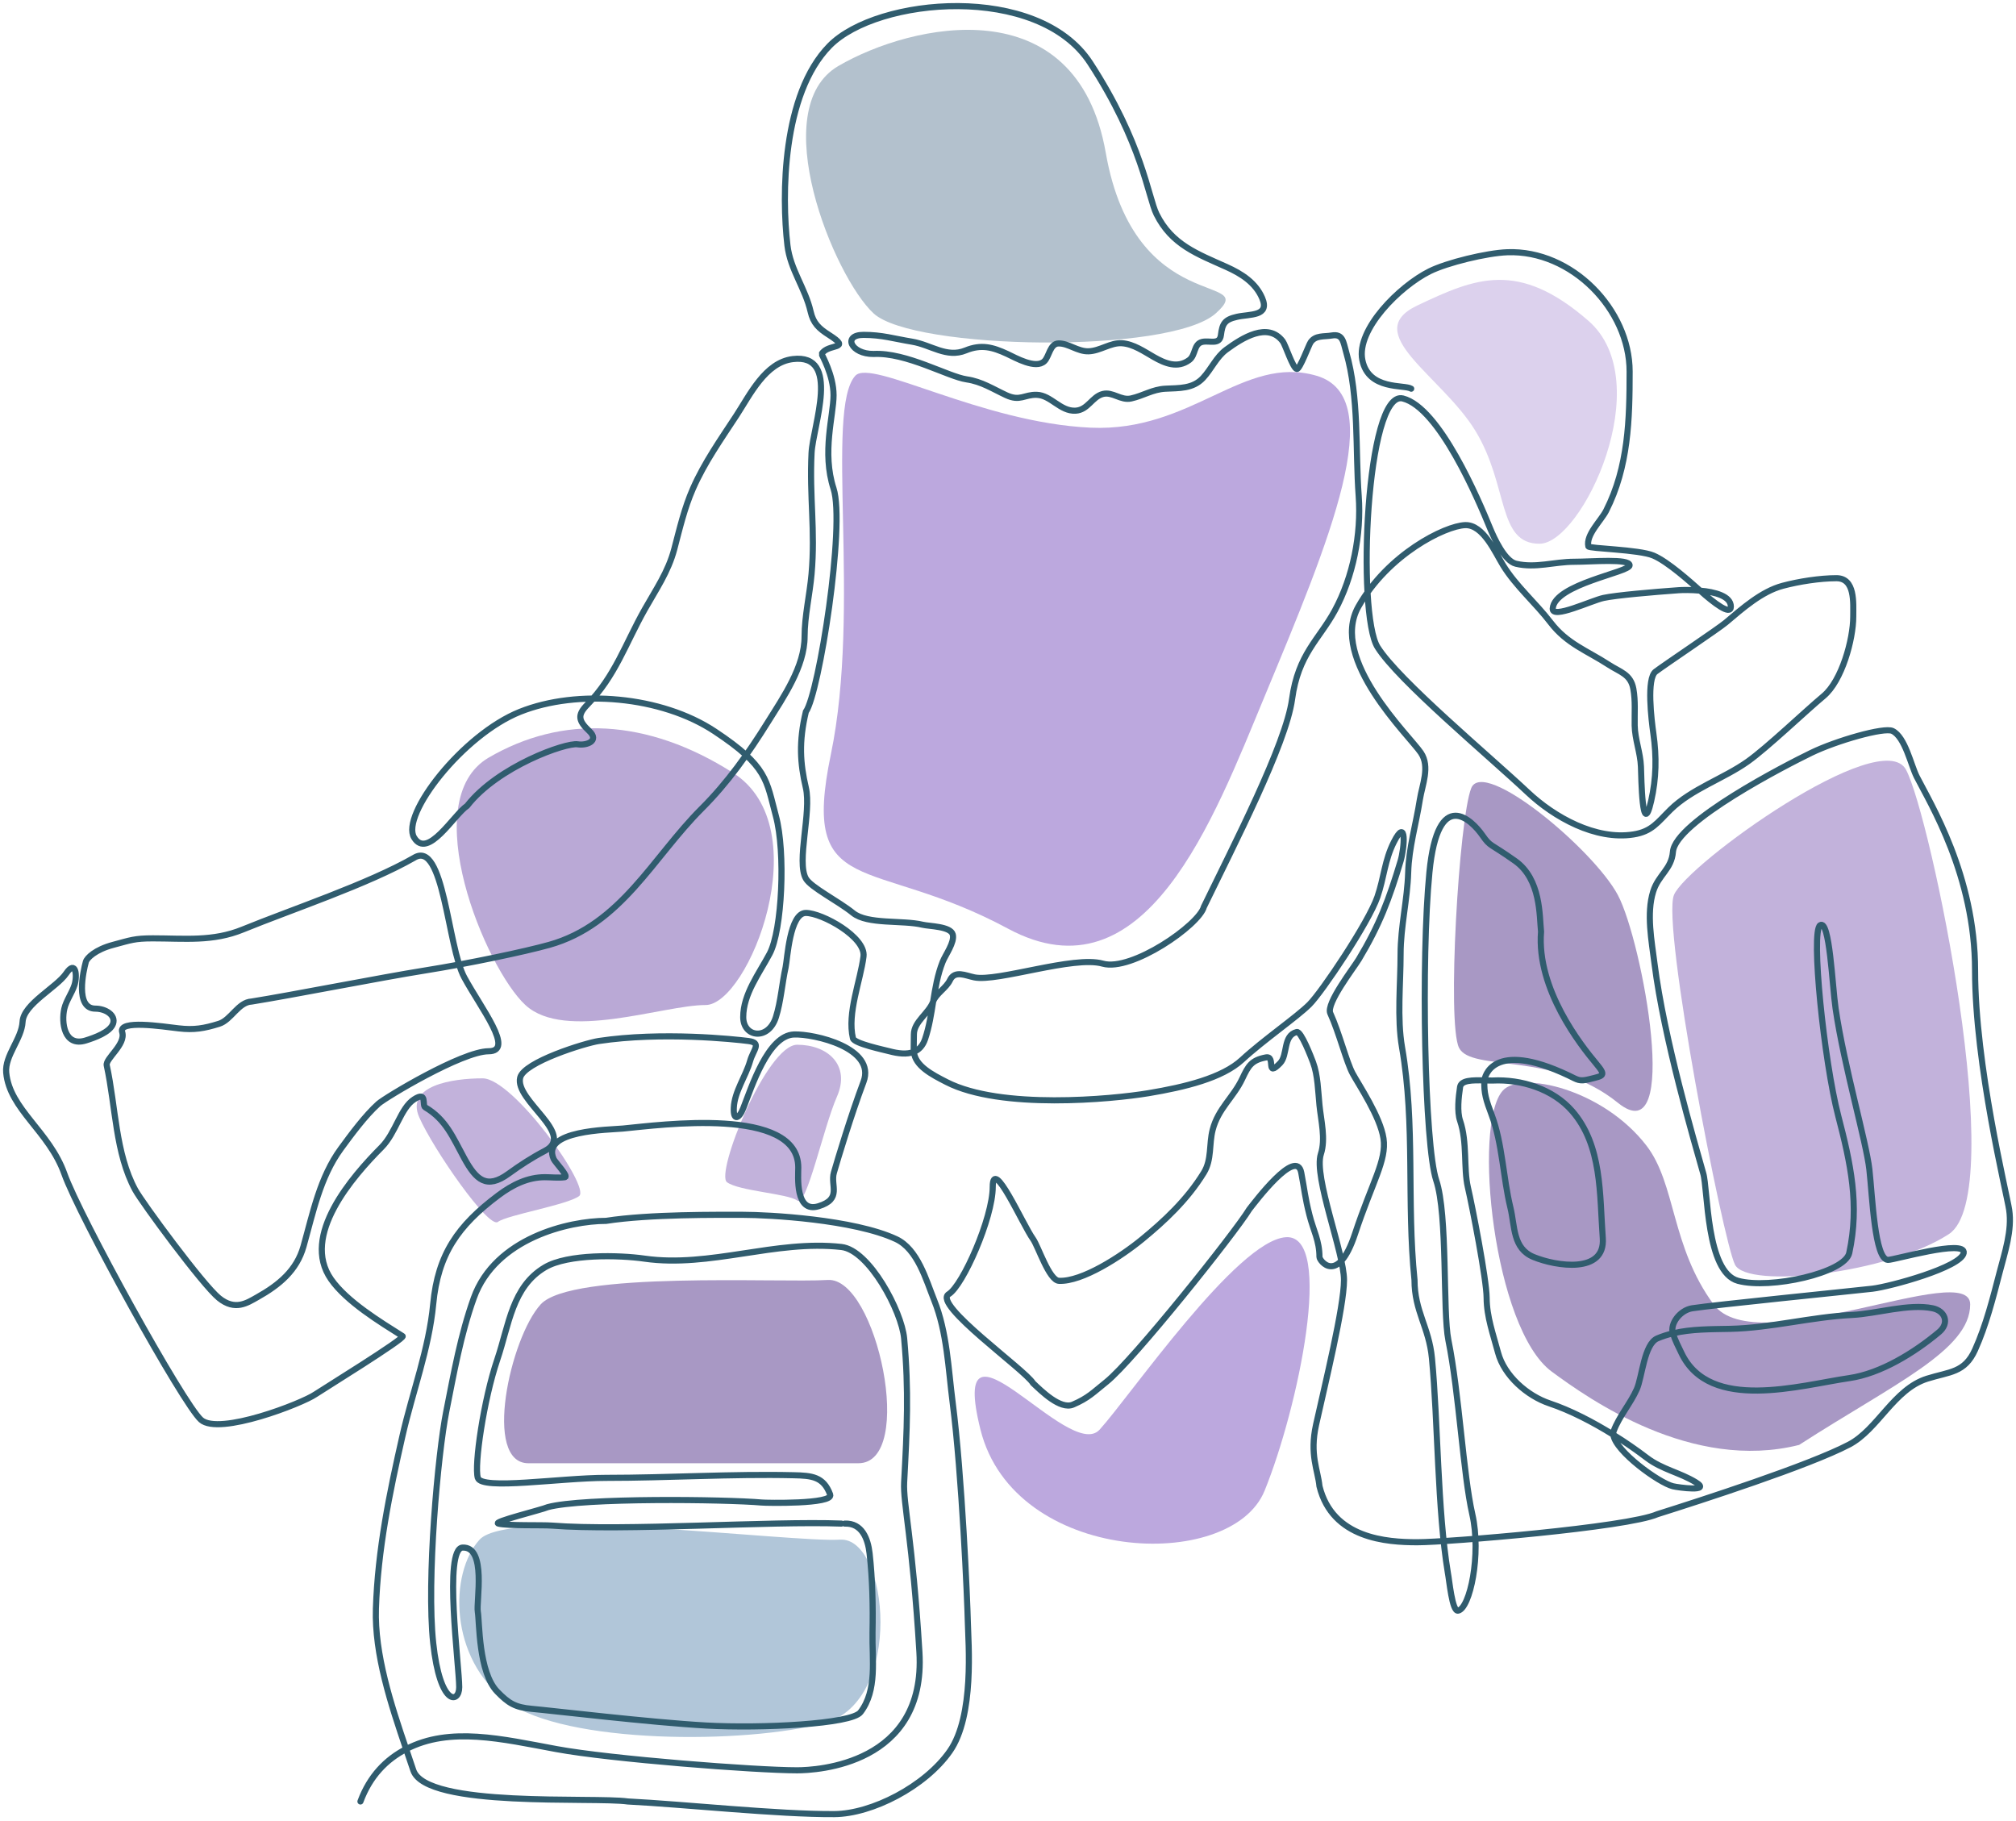
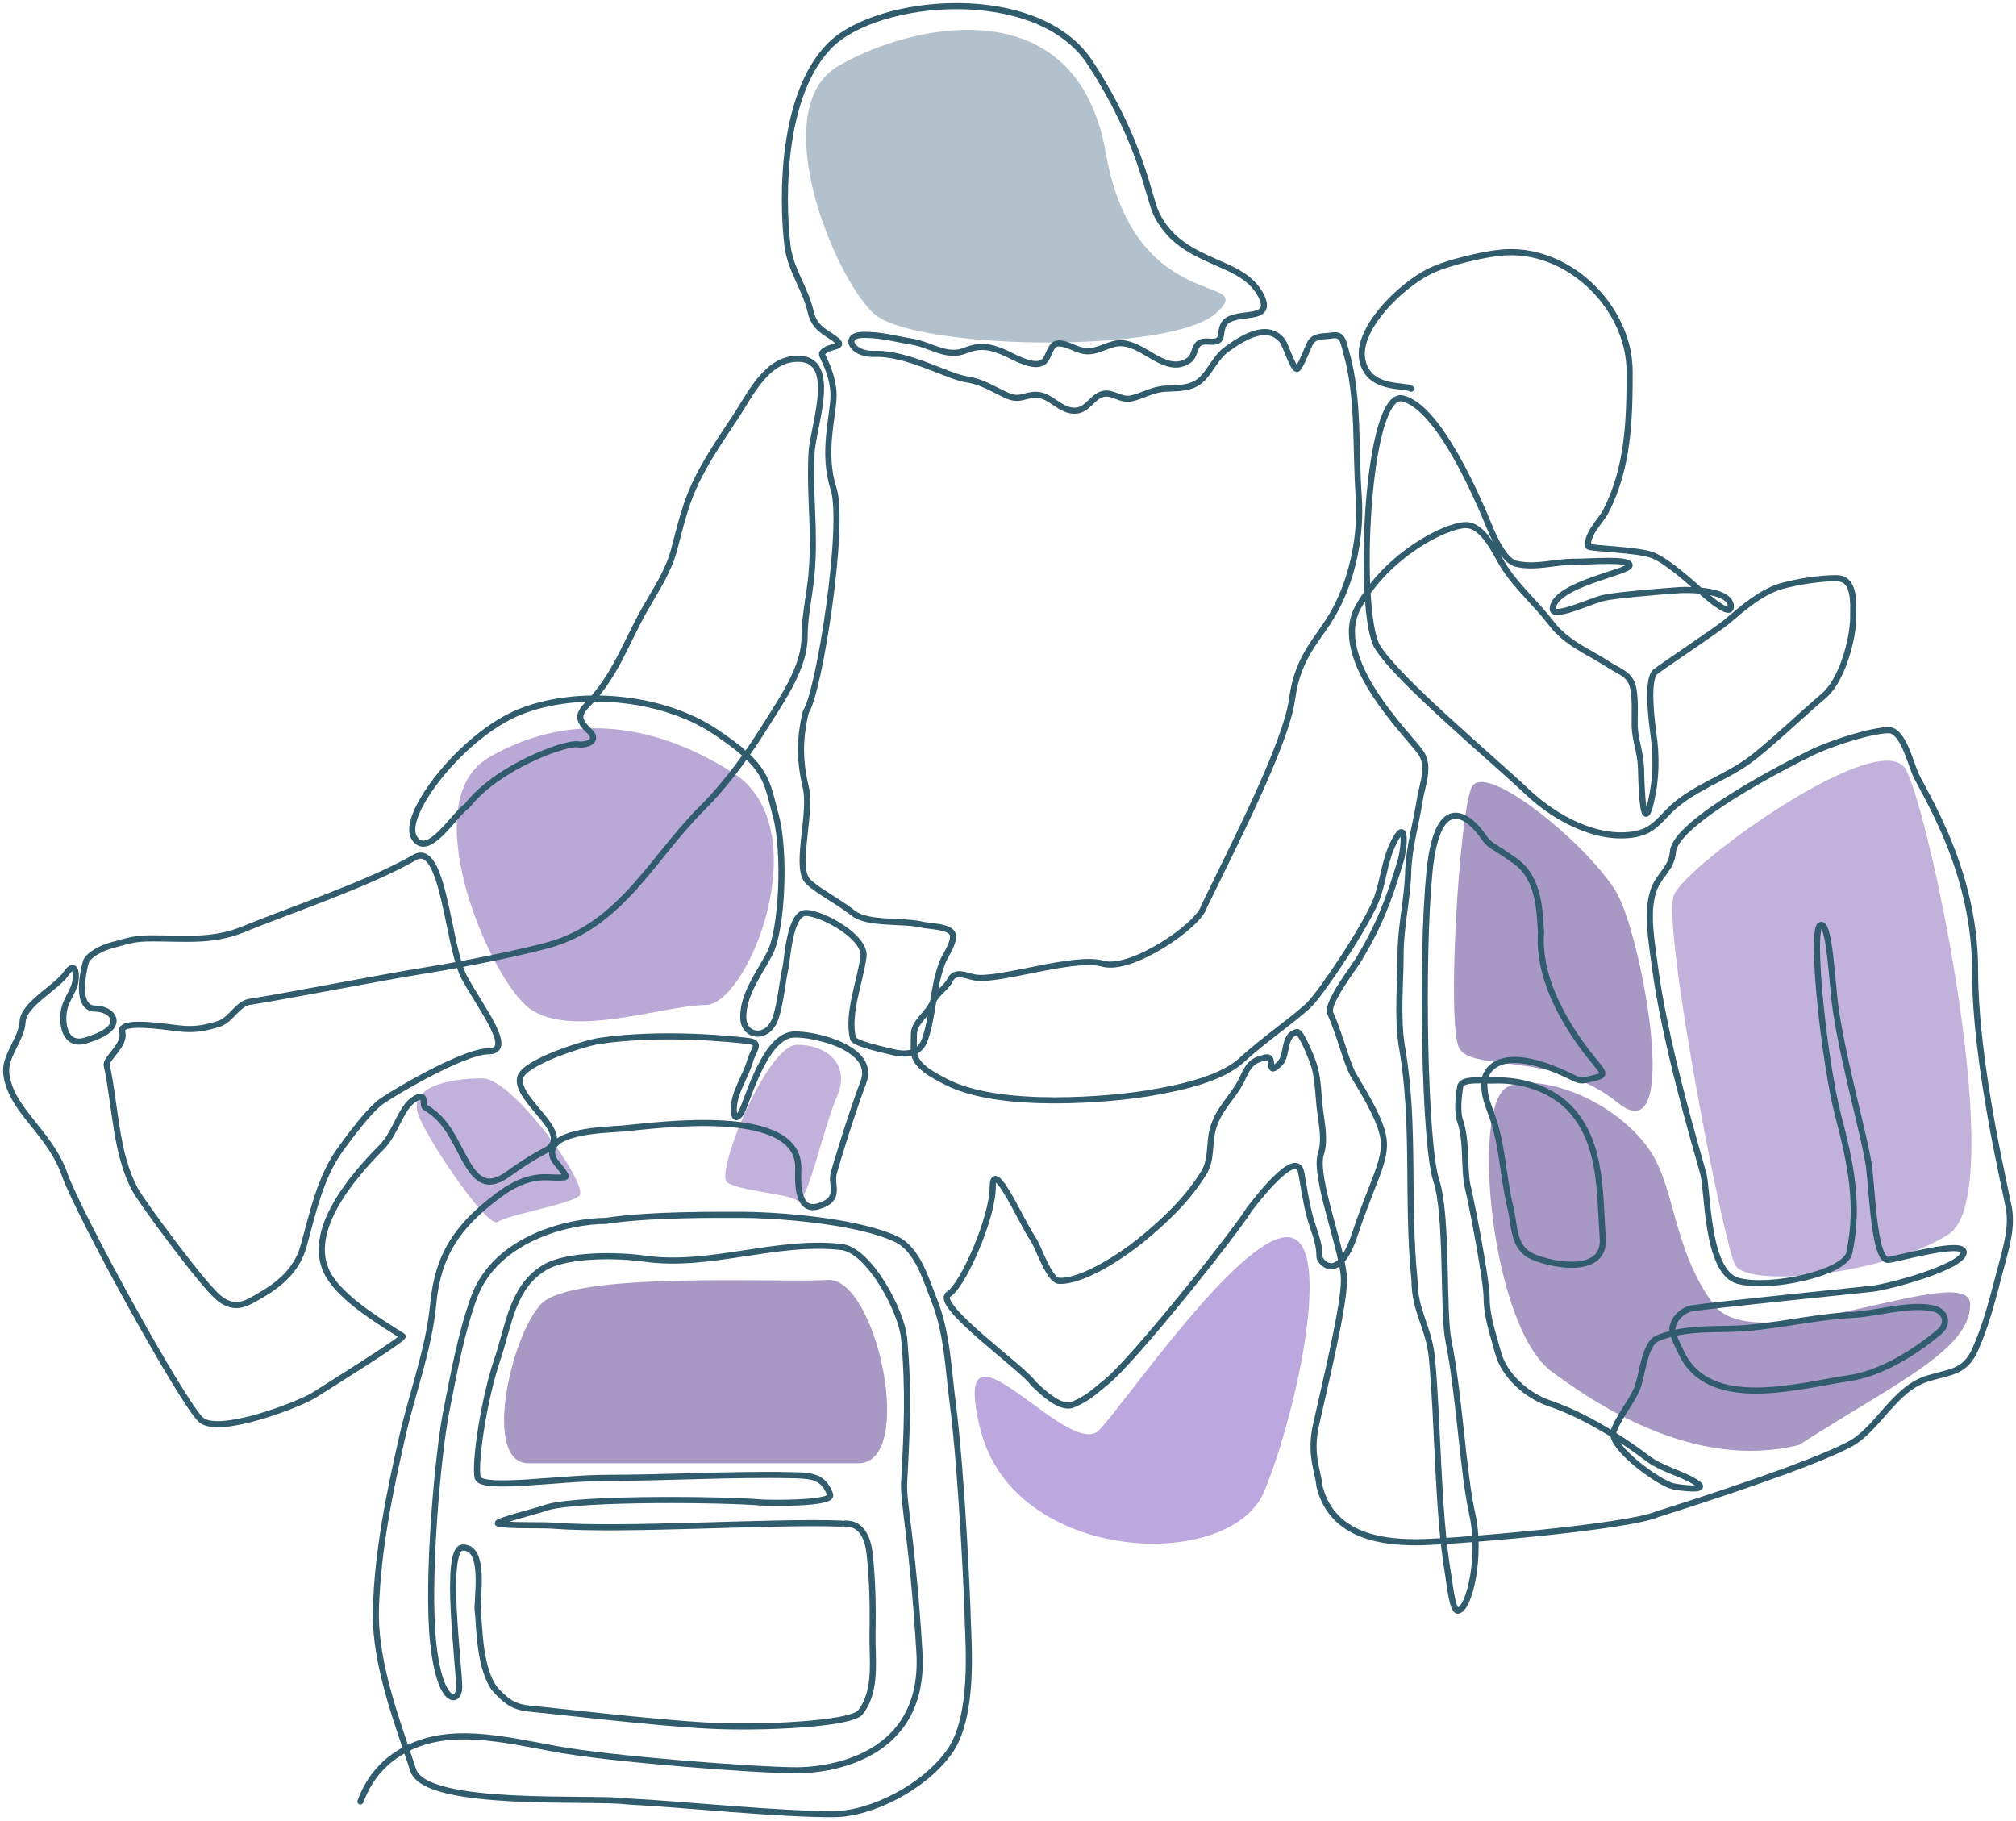
<svg xmlns="http://www.w3.org/2000/svg" width="330" height="298" viewBox="0 0 330 298" fill="none">
  <path d="M322.499 213.5C322.499 206 287.5 223 280.5 213.5C273.5 204 274.367 193.811 269.5 187.5C262.361 178.243 248.973 175.229 246 178.5C241 184 244.502 217.5 254 224.5C260.195 229.065 276.976 240.913 294.499 236.5C310 226.5 322.499 221 322.499 213.5Z" fill="#A898C4" />
  <path d="M264.828 146.5C260.829 139 242.828 124 240.828 129C238.828 134 236.828 167.5 238.828 171.5C240.828 175.499 254.328 171.999 264.828 180.499C275.328 188.999 268.828 153.999 264.828 146.5Z" fill="#A898C4" />
  <path d="M312.004 126C308.004 118.5 276.005 141.501 274.005 146.501C272.005 151.501 282 203 284 207C286 211 309.004 208.5 319.004 202C329.004 195.5 316.004 133.5 312.004 126Z" fill="#C2B2DB" />
  <path d="M135.501 209.5C127.503 210 93.5 208 88.5 213.5C83.5 219 78.998 239.5 86.498 239.5H140.501C150.003 239.5 143.5 209 135.501 209.5Z" fill="#A898C4" />
  <path d="M210.497 202.502C202.498 203.002 184.996 228.502 179.996 234.002C174.996 239.502 154.996 212.002 160.495 234.002C165.994 256.002 201.503 257.501 207 244C212.497 230.499 218.495 202.002 210.497 202.502Z" fill="#BCA8DE" />
-   <path d="M135.999 123.5C131.001 147.5 142.498 139.884 165.003 152C187.508 164.116 198.664 134.046 206.999 114C217.582 88.546 227.499 65 215.499 61.5C203.499 58 195.133 70.763 178.5 70C160.619 69.179 142.596 58.651 140.005 61.501C135.005 67.001 140.998 99.5 135.999 123.5Z" fill="#BCA8DE" />
  <path d="M79.005 176.5C74.011 176.5 66.356 177.69 68.619 182.861C70.883 188.032 79.965 201.143 81.499 200C83.033 198.856 92.85 197.221 94.793 195.772C96.737 194.323 83.999 176.5 79.005 176.5Z" fill="#C2B2DB" />
  <path d="M130.497 171C135.491 171 139.263 174.329 136.999 179.5C134.736 184.671 132.029 197.643 130.495 196.5C128.96 195.356 120.944 194.949 119 193.5C117.056 192.051 125.503 171 130.497 171Z" fill="#C2B2DB" />
  <path d="M120.001 126.5C105.874 117.506 92.001 117.006 80.001 124C68.001 130.994 79.501 158.5 86.001 164.5C92.5 170.5 108.53 164.5 115.501 164.5C122.471 164.5 134.128 135.494 120.001 126.5Z" fill="#BAA9D6" />
-   <path d="M260 52.5C248.5 42.5 241.493 45.499 232.004 50C222.516 54.5 235.997 61.499 241.497 70.499C246.998 79.499 245.033 88.999 252.003 88.999C258.974 88.999 271.5 62.5 260 52.5Z" fill="#DCD1ED" />
  <path d="M181.002 25C176.237 -2.202 149.237 3.803 137.237 10.797C125.237 17.791 136.501 45.297 143 51.297C149.5 57.297 191.5 58 199.002 51.297C206.504 44.595 185.767 52.203 181.002 25Z" fill="#B3C1CD" />
-   <path d="M137.499 252.006C129.501 252.506 83.5 246.506 78.5 252.006C73.5 257.506 73.501 271.5 82.999 278.5C92.497 285.5 121.968 285.512 134.984 282.006C148 278.5 145.498 251.506 137.499 252.006Z" fill="#B1C6D9" />
  <path d="M59.001 294.86C60.551 290.687 63.205 287.988 66.48 286.286M66.48 286.286C73.667 282.552 82.167 284.642 91.084 286.286C100 287.93 123.718 289.758 130.478 289.758C133.62 289.758 151.614 288.862 150.5 270.429C149.386 251.995 147.816 246.057 148 242.62C148.463 233.988 148.784 227.678 148 219.063C147.595 214.617 142.289 204.614 137.734 204.103C126.938 202.892 116.226 207.54 105.5 206.01C101.317 205.413 92.949 205.219 89.208 207.43C83.823 210.612 83.331 216.832 81.4 222.535C79.164 229.136 77.604 239.838 78.213 241.893C78.823 243.948 91.676 241.893 99.206 241.893C109.446 241.893 119.687 241.23 129.921 241.462C132.847 241.529 134.812 241.666 135.893 244.636C136.475 246.234 125.186 245.999 124.695 245.93C118.786 245.413 95.441 245.121 89.679 246.681C88.686 247.122 80.525 249.116 81.579 249.377C83.155 249.768 88.753 249.577 90.369 249.706C101.836 250.626 126.278 248.937 137.734 249.377M66.48 286.286C66.881 287.466 67.277 288.626 67.655 289.758C69.731 295.979 97.242 294.071 102.775 294.86C111.906 295.318 127.398 296.992 136.583 296.928C142.709 296.886 151.428 292.429 155.478 286.632C159.529 280.836 158.5 268.93 158.424 265.466C158.349 262.002 157.467 241.428 155.939 229.545C155.223 223.978 155.027 218.052 152.912 212.802C151.591 209.523 150.229 204.461 146.664 202.805C139.737 199.588 125.817 198.839 121.659 198.839C117.5 198.839 106.343 198.721 99.206 199.827C93.153 199.827 81.061 202.654 77.551 212.469C75.384 218.528 74.296 224.765 73.04 231.084C71.691 237.87 69.8 258.598 70.911 268.93C72.022 279.261 75.169 278.873 75.169 276.154C75.169 272.729 72.595 253.452 75.718 253.303C79.697 253.114 77.927 262.158 78.213 263.812C78.5 265.466 78.311 273.718 81.4 276.891C83.222 278.764 84.317 279.461 87.034 279.697C90.098 279.963 106.54 281.93 115.617 282.43C124.695 282.93 139.371 282.19 140.853 280.261C143.636 276.638 142.733 271.596 142.823 267.237C142.911 262.971 142.821 258.492 142.344 254.259C142.073 251.855 141.101 249.273 138.279 249.377M66.48 286.286C63.986 278.948 61.298 270.801 61.533 263.305C61.833 253.73 63.761 244.329 65.883 235.014C67.516 227.846 70.218 220.784 70.911 213.446C71.681 205.303 74.952 200.608 81.579 195.645C83.916 193.894 86.419 192.681 89.173 192.681C90.234 192.681 91.413 192.824 92.465 192.681C93.151 192.588 90.86 190.219 90.635 189.717C88.501 184.963 99.719 184.932 101.958 184.718C108.118 184.129 130.669 181.036 130.669 191.095C130.669 192.504 130.125 198.623 134 197.43C137.875 196.236 135.893 194.036 136.5 191.93C137.107 189.823 139.261 182.631 141.347 177.075C143.435 171.517 133.254 169.2 129.967 169.32C125.706 169.475 123.02 177.935 121.659 181.408C120.994 183.105 120.008 183.578 120.117 181.294C120.243 178.65 122.058 176.197 122.786 173.652C123.319 171.791 124.747 170.677 122.499 170.389C120.222 170.096 108.321 168.833 98 170.389C95.826 170.716 85.771 173.812 85.146 176.387C84.234 180.144 94.358 185.667 89.208 188.361C87.045 189.492 85.183 190.704 83.236 192.118C79.675 194.704 77.943 193.14 75.998 189.579C74.144 186.185 73.006 183.249 69.611 181.248C69.031 180.905 70.002 178.511 67.785 179.935C65.568 181.358 64.799 185.427 62.453 187.786C57.682 192.586 49.212 202.259 54.191 209.389C56.747 213.05 62.207 216.36 65.906 218.697C66.428 219.027 52.402 227.682 51.637 228.212C49.474 229.71 35.849 235.014 32.903 232.393C29.957 229.772 13.007 199.07 10.533 192.118C8.059 185.166 1.564 181.573 1.016 175.558C0.764 172.788 3.549 170.049 3.697 167.239C3.85 164.339 9.272 161.628 10.832 159.333C12.418 156.999 12.679 159.716 12.19 161.24C11.768 162.554 10.846 163.76 10.533 165.09C10.014 167.291 10.484 171.416 14.054 170.295C15.452 169.856 18 168.962 18.5 167.572C19 166.182 17.309 165.09 15.607 165.09C12.258 165.09 13.636 158.93 14.054 157.429C14.233 156.784 15.607 155.429 18.5 154.656C21.393 153.883 22.014 153.587 25.02 153.587C30.263 153.587 34.819 154.149 39.738 152.139C47.699 148.887 60.26 144.714 67.785 140.398C72.668 137.364 73.262 154.928 75.998 159.976C78.733 165.025 84.313 172.065 79.984 172.065C75.656 172.065 63.055 179.654 61.936 180.66C59.788 182.59 57.5 185.687 55.791 188.026C52.371 192.706 51.226 198.521 49.68 204.01C48.578 207.924 45.723 210.308 42.109 212.33C40.463 213.25 38.495 214.608 35.849 212.469C33.202 210.33 23.255 196.824 22.132 194.748C18.877 188.735 18.947 181.151 17.471 174.375C17.229 173.258 20.632 170.974 20 168.929C19.368 166.883 26.568 168.007 29.244 168.319C31.776 168.614 33.412 168.327 35.849 167.572C37.836 166.956 38.995 164.029 41.188 163.929C47.5 162.929 62.453 159.976 69.611 158.836C76.769 157.696 85.952 155.759 89.887 154.656C101.698 151.345 106.81 140.388 114.858 132.352C119.165 128.05 122.503 123.309 125.721 118.149C128.255 114.084 131.704 109.121 131.704 104.187C131.704 100.84 132.548 97.313 132.844 93.948C133.476 86.749 132.485 81.367 132.844 74.138C133.063 69.722 137.708 57.823 129.771 58.774C125.275 59.313 122.744 64.649 120.542 68.013C117.993 71.909 115.311 75.693 113.431 79.975C112.027 83.174 111.255 86.52 110.37 89.881C109.392 93.591 107.363 96.499 105.514 99.786C102.334 105.438 100.72 110.646 96.112 115.368C94.509 117.011 94.643 117.954 96.446 119.643C98.18 121.265 96.028 122.065 94.559 121.826C92.653 121.516 81.5 125.43 76.469 131.892C74.302 133.33 70.002 140.763 67.785 137.086C65.568 133.409 75.733 120.252 85.146 116.5C94.559 112.748 108.252 113.92 116.987 119.7C125.721 125.48 125.421 127.71 127.009 133.57C128.597 139.43 128.035 152.25 125.985 156.104C124.239 159.387 121.659 162.721 121.659 166.48C121.659 169.796 125.783 170.364 127.009 166.48C127.821 163.911 128.012 160.966 128.597 158.322C128.891 156.993 129.259 149.427 131.911 149.427C134.564 149.427 141.742 153.379 141.347 156.552C140.856 160.507 138.643 165.816 139.621 169.951C139.825 170.809 144.713 171.834 145.582 172.065C146.98 172.437 148.441 172.631 149.594 172.162M149.594 172.162C150.395 171.837 151.047 171.192 151.428 170.065C152.103 168.068 152.419 165.994 152.751 163.921M149.594 172.162C149.533 171.464 149.594 171.43 149.594 169.32C149.594 167.21 152.02 165.904 152.751 163.921M149.594 172.162C149.796 174.468 152.59 175.9 154.882 177.075L154.949 177.11C163.818 181.656 182 179.928 188 178.929C194 177.93 200.088 176.439 203.303 173.467C206.816 170.219 212.267 166.48 214.338 164.412C216.41 162.343 224.033 150.979 225.466 146.807C226.562 143.617 226.638 140.849 228.158 137.833C230.318 133.548 229.889 138.834 229.263 140.924C227.387 147.186 225.789 151.417 222.428 157.012C221.583 158.418 217.033 164.266 217.756 165.848C219.204 169.018 220.403 173.835 221.415 175.708C222.428 177.581 225.934 182.767 226.467 186.348C227 189.93 224.613 193.454 221.806 201.942C219 210.43 215.984 206.353 215.984 205.745C215.984 203.055 214.986 201.426 214.338 198.839C213.576 195.796 213.592 195.032 213 191.93C212.203 187.754 205.411 196.767 204.5 197.929C202.135 201.813 185.499 222.678 181.105 226.188C178.956 227.905 178.148 228.826 175.639 229.9C173.565 230.787 170.429 227.647 169.103 226.395C167.764 224.167 152.589 213.475 155.294 211.824C157.621 210.404 162.5 199.335 162.5 194.267C162.5 189.199 167.385 200.396 169.103 202.805C169.956 204.002 171.72 209.56 173.338 209.641C177.108 209.829 183.5 205.681 187 202.805C190.5 199.929 194.314 196.425 197.066 191.93C198.376 189.788 197.889 187.3 198.5 184.929C199.4 181.434 201.893 179.649 203.36 176.535C204.336 174.464 204.853 173.522 207.215 173.076C208.909 172.756 207.091 176.531 209.54 174.018C210.83 172.694 209.976 169.488 212.267 168.916C212.971 168.741 214.643 173.106 214.925 173.858C215.72 175.975 215.76 178.644 215.984 180.879C216.239 183.427 217.019 186.417 216.214 188.888C215.004 192.6 220 205.063 220 209.503C220 213.943 216.861 226.72 215.431 233.174C214.338 238.108 215.732 240.628 215.984 243.264C218.11 251.848 227 252.43 232 252.43C237 252.43 266.373 250.005 271.299 247.837C278.371 245.607 296.147 239.874 302.703 236.429C307.38 233.97 310.01 227.372 315.453 225.659C319.133 224.501 321.595 224.718 323.301 220.925C325.1 216.922 326.215 212.5 327.317 208.262C328.16 205.018 329.387 201.391 328.882 198.023C328.472 195.297 323.301 174.375 323.301 158.836C323.301 143.298 315.943 131.45 313.75 127.123C312.807 125.263 311.854 120.648 309.791 119.643C308.424 118.976 300.55 121.25 296.499 123.217C292.447 125.183 274.237 134.504 273.842 139.43C273.614 142.283 271.458 143.194 270.609 145.923C269.482 149.544 270.366 154.07 270.827 157.724C272.386 170.065 277.347 186.869 278.79 192.013C279.602 194.611 279.232 208.214 284.5 209.641C289.768 211.068 301.997 208.358 302.703 205.09C304.408 197.195 302.924 190.402 300.907 182.66C298.576 173.711 296.385 152.484 297.939 151.438C299.492 150.393 299.926 161.369 300.47 165.078C301.851 174.499 305.5 186.929 306 191.429C306.5 195.929 306.864 206.113 309.032 206.216C309.957 206.26 321.873 202.752 321.436 205.09C321 207.429 309.352 210.599 306.5 210.93C303.113 211.313 280.375 213.604 277 214.134C275.024 214.444 273.338 216.63 273.836 218.24M152.751 163.921C153.102 161.723 153.471 159.527 154.305 157.425C154.748 156.307 156.285 154.243 155.962 152.967C155.617 151.604 152.103 151.621 151.014 151.358C147.741 150.567 142 151.358 139.621 149.427C137.243 147.497 132.725 145.244 131.911 143.797C130.35 141.02 132.844 132.906 131.911 128.93C130.979 124.954 130.738 121.396 131.911 116.5C134.088 113.434 138.379 85.929 136.445 79.975C134.512 74.022 136.445 68.013 136.445 64.681C136.445 61.348 134.459 58.01 134.5 57.935C135.49 56.157 139.621 57.31 135.686 54.81C134.047 53.768 133.125 52.907 132.694 51.018C131.82 47.185 129.359 44.115 128.897 40.17C127.946 32.062 128 15.43 135.801 7.489C143.602 -0.451 169.916 -2.813 178.458 10.308C187 23.429 187.94 32.279 189.31 35.045C191.81 40.094 196.049 41.568 200.794 43.709C203.225 44.807 205.523 46.257 206.605 48.788C207.899 51.814 204.571 51.379 202.474 51.857C200.478 52.311 200.086 52.96 199.851 54.856C199.643 56.53 197.954 55.67 196.767 55.97C195.385 56.32 195.735 58.136 194.672 58.924C192.747 60.351 190.693 59.477 188.873 58.441C187.283 57.536 185.527 56.294 183.637 56.177C181.777 56.063 180.097 57.435 178.194 57.499C176.382 57.559 174.914 56.179 173.269 56.212C171.886 56.239 171.74 58.345 170.967 59.107C169.56 60.496 166.193 58.539 164.891 57.935C162.464 56.81 160.612 56.315 158.056 57.361C154.937 58.637 152.386 56.432 149.288 55.924C146.288 55.433 144.408 54.81 141.347 54.81C137.861 54.81 139.317 57.984 143 57.935C148.383 57.66 155.156 61.647 158.24 62.095C160.698 62.452 162.507 63.661 164.707 64.681C166.999 65.742 167.641 64.564 169.701 64.623C172.043 64.69 173.552 67.352 176.053 67.22C178.083 67.114 178.758 64.934 180.53 64.485C182.139 64.078 183.448 65.595 185.144 65.221C187.144 64.779 188.642 63.733 190.748 63.623C193.018 63.505 195.255 63.658 196.928 61.865C198.284 60.411 199.107 58.416 200.737 57.223C203.325 55.328 207.527 52.628 209.977 55.867C210.405 56.434 211.64 60.307 212.278 60.394C212.767 60.461 214.218 56.493 214.534 56.028C215.338 54.844 216.743 55.134 217.997 54.913C219.837 54.589 219.883 56.003 220.356 57.637C222.493 65.001 221.85 73.589 222.405 81.193C222.861 87.449 221.492 94.411 218.5 99.93C215.926 104.677 212.5 107.033 211.5 114.43C210.5 121.826 201.888 138.463 197.066 148.429C196.271 151.42 185.232 159.073 180.5 157.724C175.768 156.375 163.308 160.742 159.5 159.976C158.055 159.686 156.293 158.76 155.5 160.429C154.879 161.736 153.236 162.603 152.751 163.921ZM273.836 218.24C274.185 219.369 274.812 220.57 275.258 221.5C279.9 231.18 294.624 226.735 302.703 225.567C307.853 224.823 313.38 221.405 317.409 218.029C319.126 216.591 318.455 214.57 316.339 214.134C312.445 213.331 307.13 215.033 303.186 215.225C296.482 215.552 289.926 217.354 283.232 217.501C280.118 217.569 276.893 217.512 273.836 218.24ZM273.836 218.24C272.975 218.445 272.127 218.713 271.299 219.063C269.122 219.985 268.814 225.375 267.928 227.383C266.895 229.722 265.002 231.869 264.142 234.232C264.075 234.414 264.059 234.617 264.086 234.835M264.086 234.835C264.428 237.544 271.55 242.7 273.842 243.264C274.709 243.477 280.212 244.228 277.594 242.62C274.974 241.012 272.064 240.519 269.562 238.61C267.919 237.356 266.054 236.061 264.086 234.835ZM264.086 234.835C260.713 232.733 257.036 230.835 253.658 229.704C249.997 228.478 246.22 225.19 245.212 221.385C244.419 218.391 243.364 215.56 243.348 212.422C243.333 209.394 241 197.43 240.275 194.323C239.551 191.217 240.21 186.982 239 183.43C238.496 181.95 238.745 179.601 239 177.93C239.173 176.794 240.992 176.792 242.984 176.836M242.984 176.836C243.612 176.85 244.113 176.868 244.349 176.857C249.018 176.624 254.179 178.229 257.329 181.832C262.269 187.483 261.835 195.523 262.358 202.654C262.787 208.509 254.753 207.274 251.035 205.745C247.606 204.335 247.992 200.743 247.237 197.644C246.039 192.726 245.938 187.203 244.176 182.499C243.274 180.091 242.874 178.885 242.984 176.836ZM242.984 176.836C243.006 176.411 244.176 170.065 256.742 176.018C258.268 176.74 258.478 177.058 260.16 176.638C262.523 176.049 262.972 176.118 261.23 174.03C258.792 171.108 251.5 161.929 252.255 152.484C251.982 149.964 252.255 143.93 248.02 140.924C243.785 137.918 244.012 138.669 242.646 136.707C240.99 134.327 235.373 128.56 233.981 142.786C232.589 157.012 233.192 187.532 235.096 193.186C237 198.839 236.139 214.685 237.088 219.362C238.853 228.059 239.5 241.245 241 247.837C242.5 254.43 240.612 263.255 238.676 263.626C237.691 263.814 237.237 258.57 237 257.43C235.289 247.094 235.385 232.696 234.395 222.304C233.907 217.179 231.541 214.67 231.541 209.503C230.23 196.683 231.703 184.139 229.5 171.43C228.674 166.661 229.263 161 229.263 156.173C229.263 151.649 230.376 147.275 230.506 142.786C230.624 138.707 231.788 134.893 232.416 130.881C232.794 128.465 234.123 125.514 232.589 123.217C230.756 120.471 217.5 107.884 222.359 99.292C227.218 90.701 236.536 86.075 239.827 85.951C242.8 85.839 244.744 90.422 246.041 92.524C248.162 95.962 251.365 98.677 253.82 101.889C256.491 105.384 259.792 106.494 263.325 108.795C265.206 110.02 266.925 110.34 267.364 112.748C267.724 114.725 267.546 116.75 267.582 118.747C267.624 121.018 268.519 123.195 268.607 125.48C268.673 127.207 268.8 137.574 270.275 131.111C271.125 127.387 271.175 123.853 270.643 120.08C270.328 117.846 269.5 111.064 271 109.93C272.5 108.795 281.287 102.912 282.5 101.889C285.202 99.61 288.347 96.803 291.817 95.879C294.466 95.174 297.901 94.638 300.608 94.638C303.687 94.638 303.358 98.666 303.358 100.93C303.358 104.659 301.5 111.43 298.5 113.93C295.5 116.43 289.272 122.387 286.075 124.653C282.133 127.446 276.887 129.134 273.428 132.536C271.344 134.586 270.402 136.107 267.375 136.581C261.168 137.553 254.41 133.764 250.091 129.698C243.702 123.682 228.928 111.386 225.5 105.93C222.072 100.473 223.631 63.721 229.631 65.221C235.631 66.721 242.015 81.842 243.877 86.388C244.568 88.073 246.288 91.838 248.147 92.271C251.404 93.03 254.348 91.949 257.698 91.949C260.626 91.949 266.708 91.383 266.754 92.524C266.799 93.665 254.463 95.611 254.165 99.602C254.029 101.417 260.469 98.305 262.485 97.867C264.5 97.43 270.634 96.899 274.786 96.603C275.378 96.561 276.782 96.53 278.285 96.669M231 63.623C229.894 62.912 224 63.93 223 58.924C222 53.917 229.086 46.866 234.004 44.411C236.86 42.985 243.372 41.407 246.743 41.285C257.289 40.902 266.754 50.659 266.754 60.808C266.754 68.647 266.565 76.39 262.91 83.595C262.079 85.234 259.576 87.524 260 89.43C260.084 89.805 268.287 89.93 270.643 90.93C273 91.93 276.682 95.247 278.285 96.669M278.285 96.669C280.68 96.892 283.324 97.55 283.324 99.292C283.324 100.816 280.603 98.727 278.285 96.669Z" stroke="#305C6E" stroke-linecap="round" />
</svg>